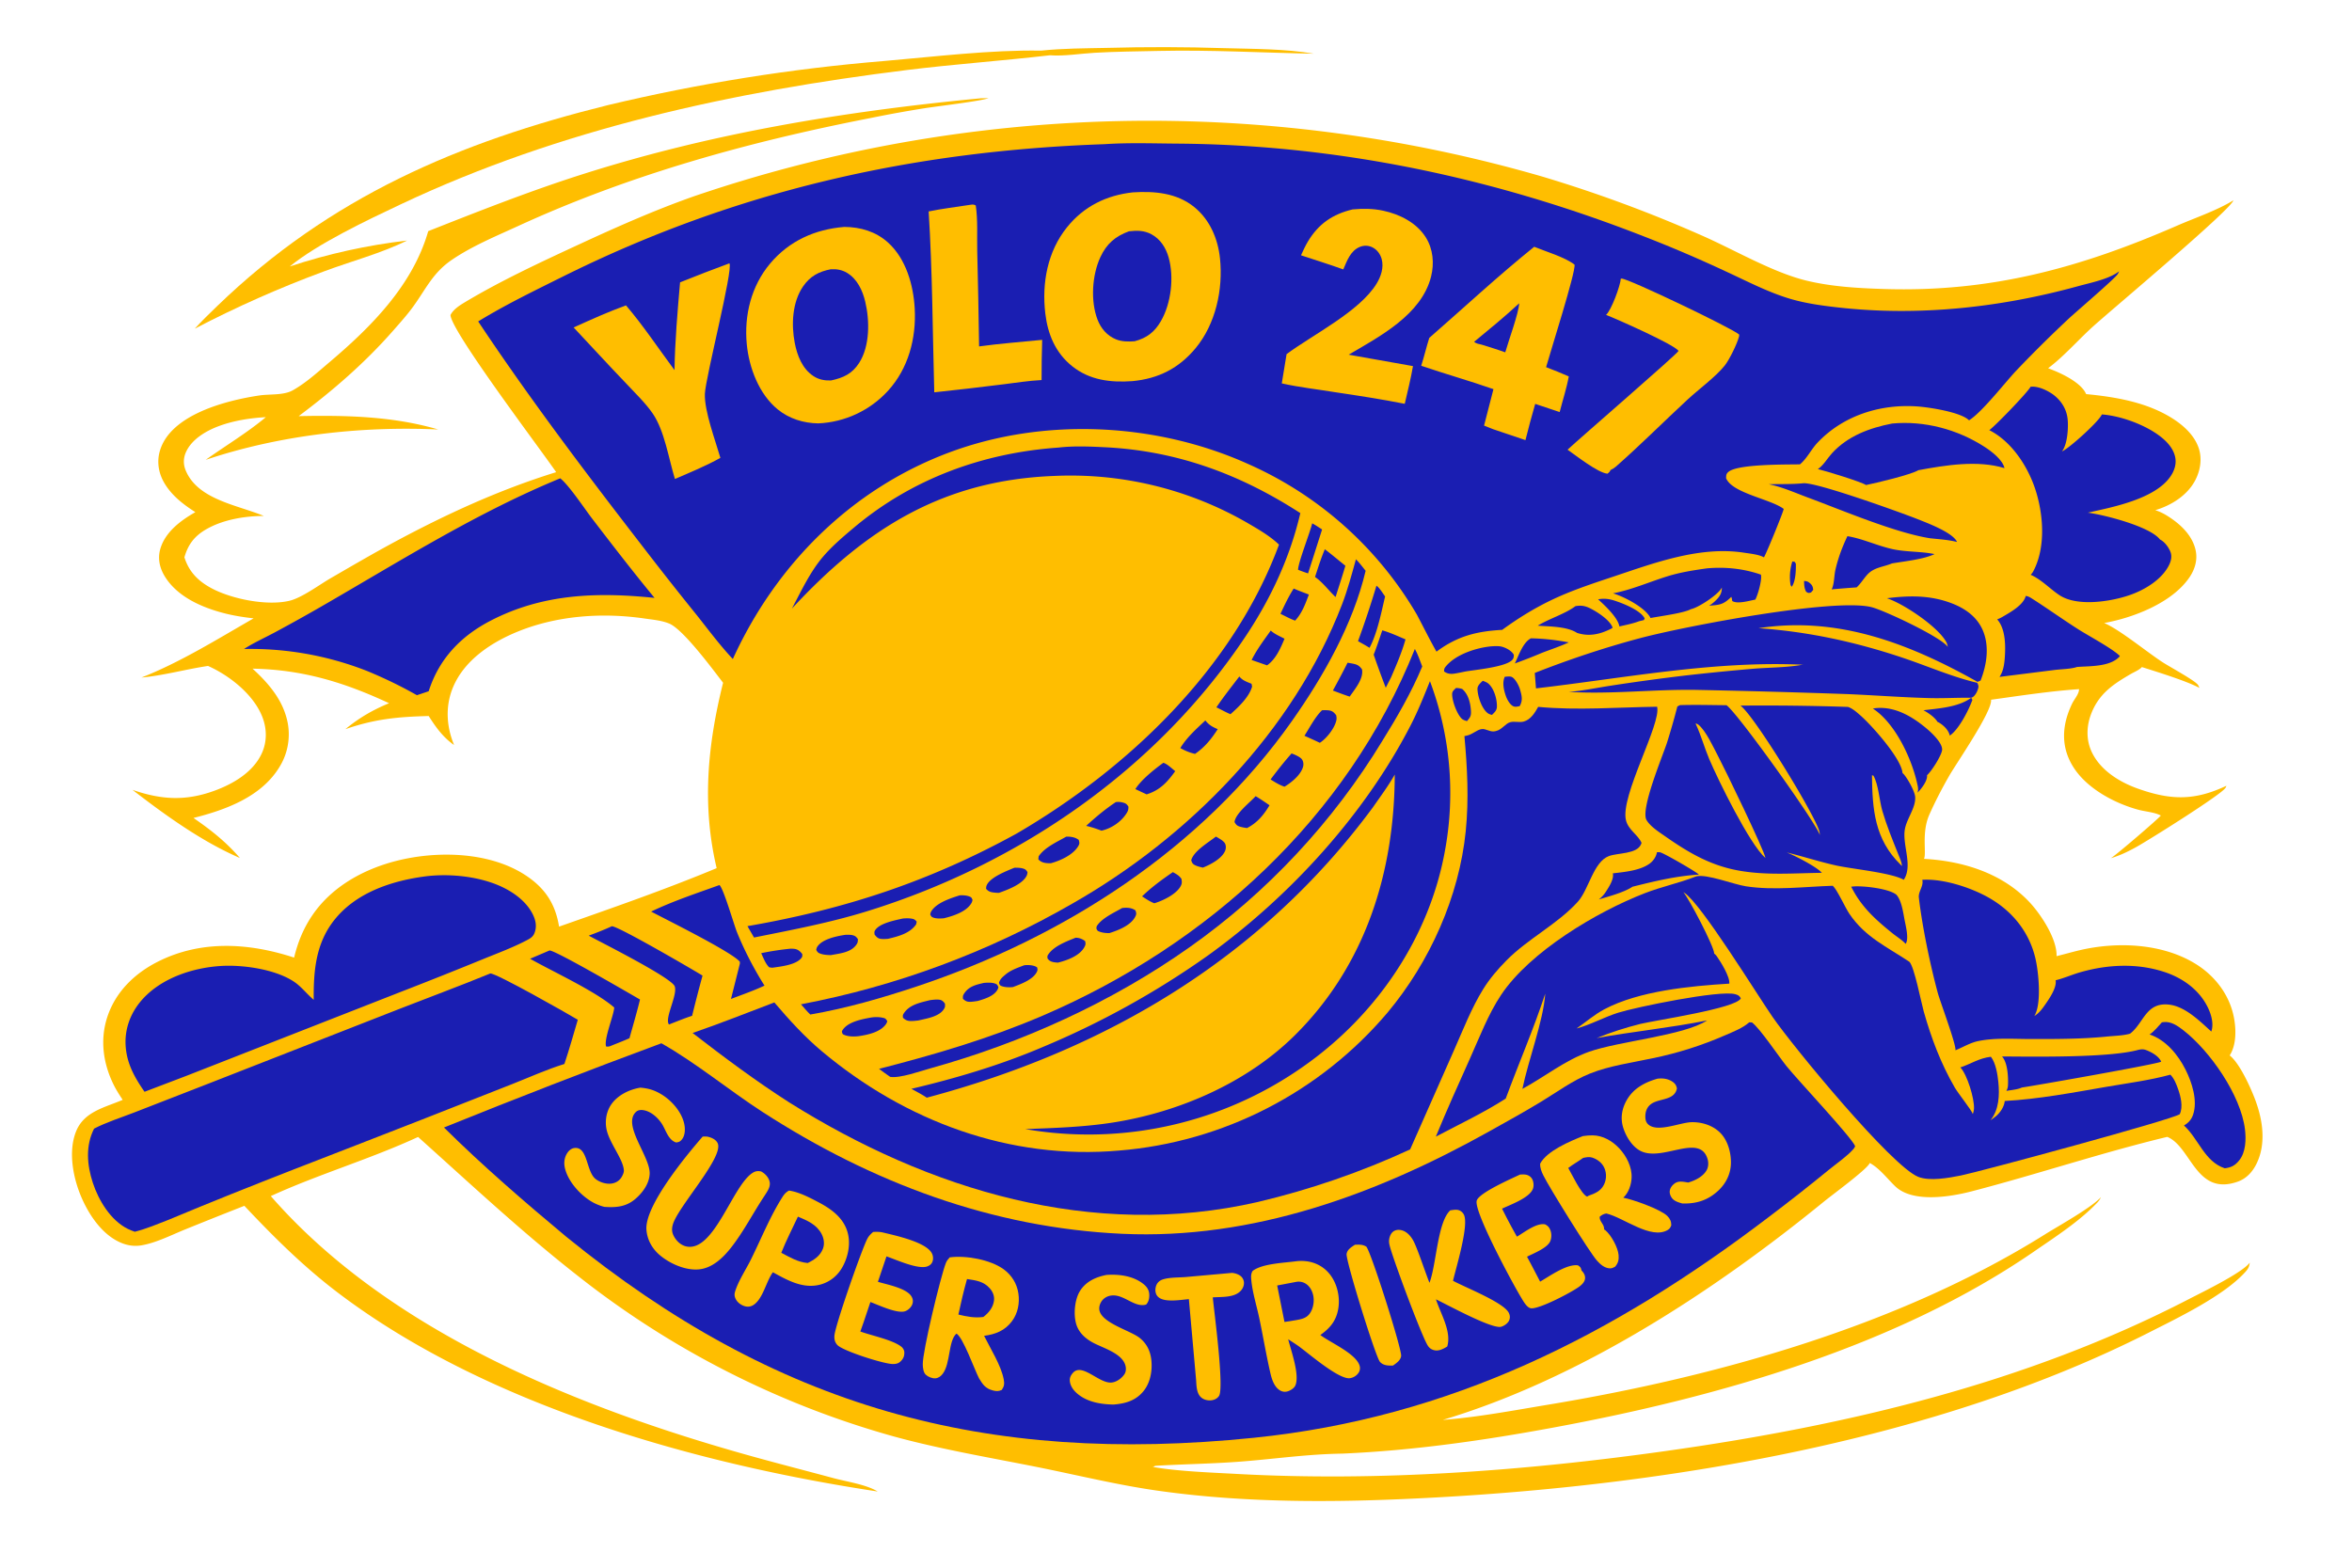
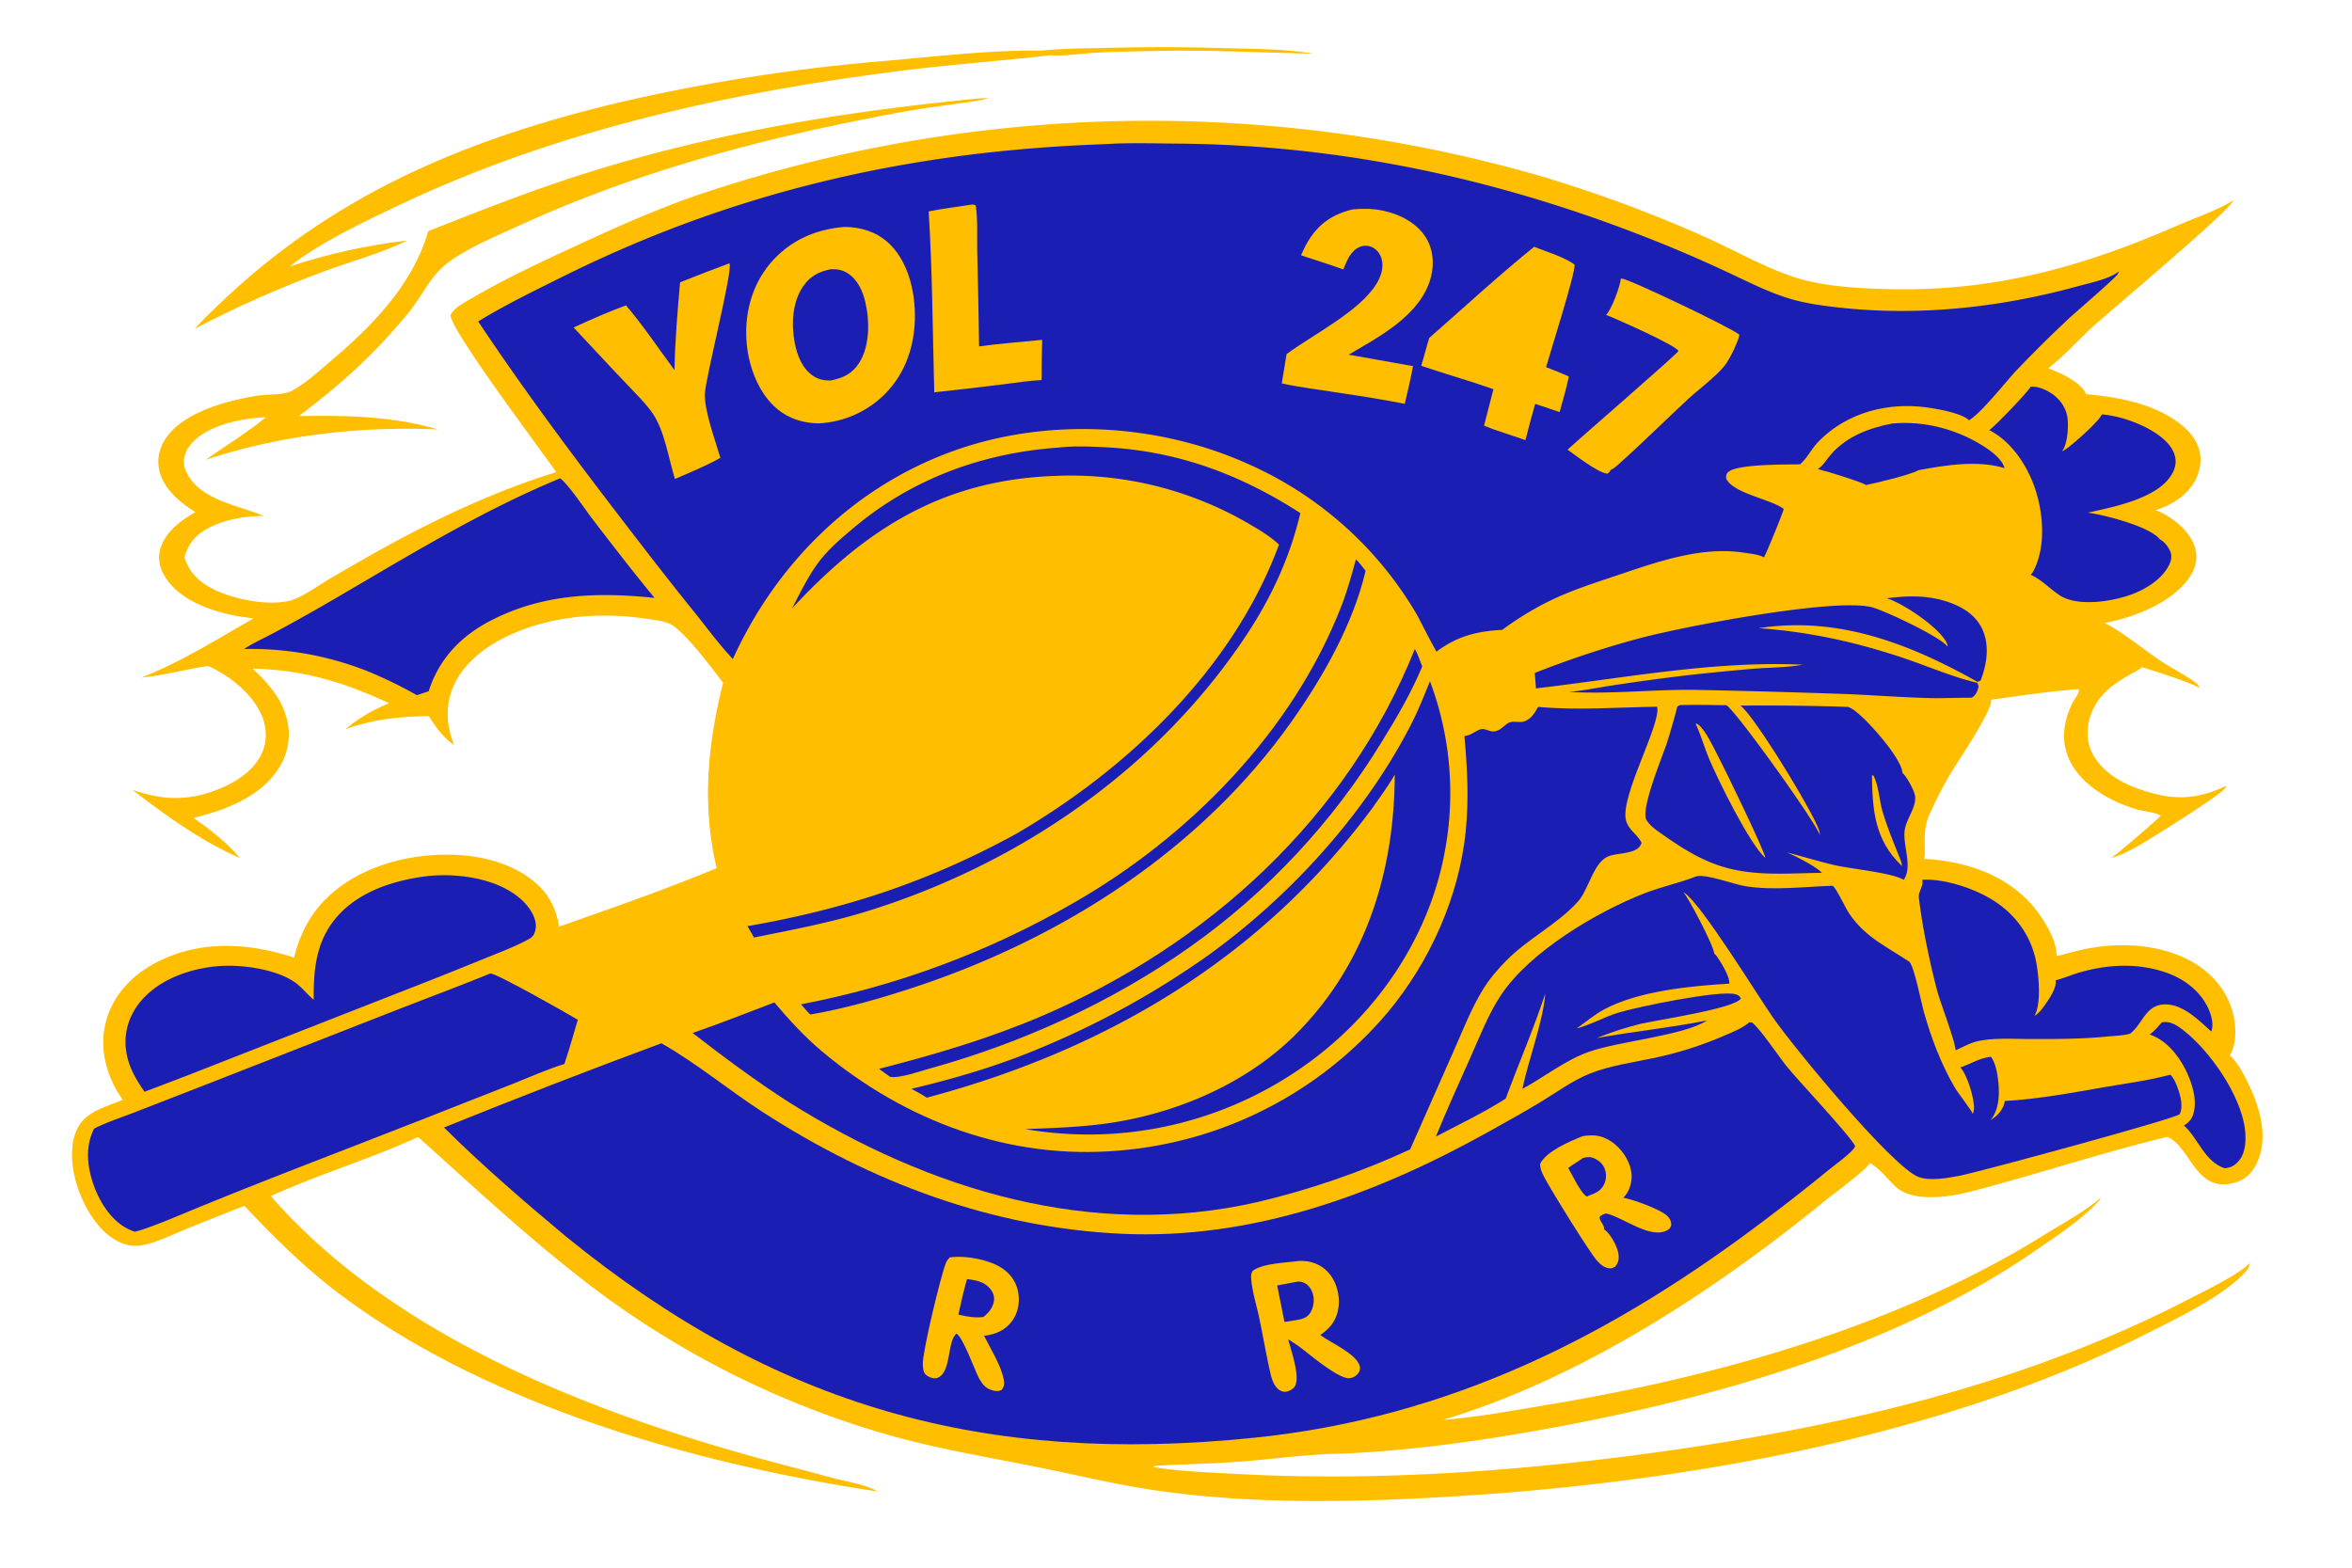
<svg xmlns="http://www.w3.org/2000/svg" width="657" height="438">
  <path fill="#ffbe00" d="M290.783 14.148c6.072-.64 12.285-.641 18.389-.768q16.43-.458 32.857.074c8.169.232 16.946.165 25.006 1.553-14.48-.27-28.792-1.104-43.3-.783-5.989.132-11.983.18-17.964.522-3.97.227-8.568 1.003-12.487.696-13.313 1.548-26.689 2.48-40.002 4.13-48.617 6.02-96.709 16.454-141.232 37.462-9.413 4.44-23.197 10.973-31.11 17.41q3.99-1.318 8.04-2.432 4.052-1.113 8.154-2.02t8.246-1.603q4.143-.698 8.316-1.184c-6.915 3.48-15.976 5.903-23.339 8.67q-9.23 3.416-18.226 7.408-8.995 3.992-17.723 8.542c2.013-2.213 4.182-4.307 6.334-6.384 31.46-30.355 67.234-45.698 109.079-56.074q9.526-2.276 19.133-4.187 9.606-1.911 19.278-3.455 9.673-1.544 19.397-2.718 9.724-1.173 19.485-1.976c14.035-1.203 29.679-3.13 43.669-2.883z" />
  <path fill="#ffbe00" d="M274.008 27.456l2.1-.035c-1.81.79-14.433 2.28-17.678 2.796q-7.694 1.21-15.323 2.775c-33.84 6.598-67.002 15.75-98.403 30.17-6.225 2.858-12.88 5.601-18.545 9.478-5.189 3.55-7.123 7.972-10.628 12.862-1.71 2.386-3.73 4.622-5.664 6.828-7.932 9.049-16.83 16.745-26.434 23.934 13.053-.276 26.35.014 38.976 3.732-21.638-.992-44.364 1.585-64.952 8.485 5.562-3.96 11.573-7.561 16.804-11.926-4.445.237-9.094.975-13.27 2.548-3.516 1.325-7.525 3.691-9.081 7.302-.711 1.648-.727 3.351-.043 5.012 3.383 8.214 14.537 9.684 21.81 12.73-5.33.032-11.261 1.007-15.93 3.65-3.344 1.892-5.188 4.25-6.233 7.913 1.31 4.143 3.92 6.72 7.745 8.732 5.561 2.925 15.28 4.896 21.564 3.416 3.504-.825 8.346-4.462 11.543-6.313 5.927-3.432 11.869-6.906 17.9-10.151 14.473-7.788 29.372-14.61 45.092-19.475-4.075-6.01-29.382-39.402-29.518-43.903.765-1.529 2.433-2.62 3.863-3.48 9.984-6.002 21.026-11.147 31.59-16.041 10.713-4.963 21.504-9.77 32.65-13.688q3.56-1.213 7.141-2.358 3.582-1.145 7.185-2.221 3.603-1.077 7.226-2.084 3.623-1.007 7.264-1.946 3.641-.937 7.3-1.806 3.658-.869 7.333-1.667 3.674-.799 7.363-1.527 3.69-.728 7.392-1.386 3.702-.657 7.416-1.244 3.714-.587 7.439-1.103t7.459-.96q3.733-.445 7.475-.819 3.741-.373 7.49-.675 3.748-.302 7.5-.532 3.754-.23 7.51-.39 3.758-.158 7.517-.245 3.759-.087 7.519-.102 3.76-.015 7.52.041 3.76.057 7.518.185t7.513.328q3.754.2 7.505.472 3.75.272 7.495.615 3.744.343 7.482.758 3.737.414 7.465.9 3.73.486 7.448 1.043 3.719.557 7.426 1.184 3.708.628 7.402 1.326 3.695.699 7.376 1.468 3.68.768 7.346 1.607t7.314 1.748q3.65.908 7.28 1.887 3.63.978 7.242 2.025 11.485 3.44 22.73 7.601 11.245 4.16 22.203 9.024c8.968 3.96 19.639 10.25 29.065 12.492 7.033 1.673 14.344 2.075 21.548 2.3 29.844.934 54.76-5.914 81.865-17.728 5.05-2.201 10.996-4.184 15.662-7.047-.736 2.666-33.26 29.914-38.995 35.05-4.234 3.787-8.262 8.484-12.76 11.856q.843.326 1.677.669c2.843 1.167 7.693 3.589 8.938 6.564 7.213.687 14.772 1.914 21.304 5.205 4.165 2.098 8.763 5.432 10.21 10.097.92 2.972.329 6.267-1.14 8.96-2.25 4.131-6.655 6.859-11.06 8.166 1.275.401 2.423.987 3.548 1.703 3.502 2.226 6.858 5.352 7.74 9.578.552 2.646-.236 5.263-1.725 7.462-4.842 7.136-15.607 11.292-23.839 12.786 4.49 1.912 11.964 8.155 16.455 11.04 1.969 1.265 8.514 4.812 9.67 6.145.192.223.355.675.496.947-3.621-1.947-11.904-4.49-16.09-5.826-.673.785-2.06 1.342-2.988 1.877-5.051 2.918-9.07 5.597-11.224 11.32-1.28 3.395-1.361 7.164.188 10.486 2.398 5.15 7.77 8.459 12.945 10.294 9.181 3.255 15.8 3.387 24.698-.812-.072.173-.17.45-.282.616-1.379 2.012-21.488 14.62-24.986 16.548-2.285 1.259-4.516 2.337-7.032 3.074 1.284-.69 13.44-11.139 13.975-11.915-1.682-.928-4.327-1.1-6.215-1.608-6.528-1.752-13.942-5.7-17.807-11.311-4.04-5.866-3.732-12.224-.736-18.39.54-1.105 1.704-2.433 1.879-3.614.017-.131.03-.264.043-.396-8.219.557-16.437 1.839-24.592 2.961.475 3.087-9.742 17.862-11.638 21.174-2.004 3.498-3.943 7.216-5.582 10.9-2.26 5.075-.737 10.734-1.507 12.38 10.907.6 21.946 4.007 29.574 12.214 3.133 3.374 7.624 10.197 7.457 14.973 2.153-.528 4.28-1.148 6.438-1.655 10.517-2.47 23.269-1.947 32.604 3.938 5.176 3.262 9.075 8.307 10.393 14.332.75 3.417.9 8.075-1.074 11.12 2.804 2.184 5.916 9.105 7.191 12.552 2.046 5.54 3.005 11.993.394 17.52-1.126 2.38-2.85 4.325-5.38 5.21-11.51 4.03-12.88-9.366-19.344-12.397l-.291-.132c-18.372 4.417-36.389 10.481-54.68 15.227-5.984 1.552-16.441 3.259-21.304-1.399-2.17-2.077-4.306-4.937-6.93-6.42-.068-.04-.137-.075-.205-.112-.026.06-.047.121-.077.177-1.088 1.908-10.282 8.631-12.61 10.53-30.86 25.167-68.18 49.567-106.565 61.077 9.806-.76 19.656-2.636 29.356-4.242 47.146-7.81 98.089-22.068 138.822-47.574 3.805-2.383 13.038-7.5 15.667-10.424a5.647 5.647 0 01-1.002 1.495c-4.982 5.244-11.626 9.516-17.563 13.609-38.657 26.652-88.461 40.768-134.173 49.235-19.58 3.627-39.316 6.456-59.224 7.32-9.686.15-18.233 1.416-27.752 2.178-8.032.643-16.044.74-24.078 1.201-.297.018-.482.032-.724.212-.077.057-.148.12-.222.181l.106-.29-.187.238c6.804 1.224 16.453 1.572 23.504 1.956 39.797 2.17 80.482-.878 119.915-6.43 50.403-7.098 100.545-18.905 146.017-42.45 3.728-1.93 14.772-7.266 16.942-10.148a3.157 3.157 0 00-.03.2c-.141 1.048-.518 1.64-1.215 2.41-6.053 6.675-18.604 12.691-26.83 16.865-59.187 30.043-133.21 42.486-198.974 46.107-26.051 1.435-52.642 1.787-78.522-1.953-11.193-1.617-22.171-4.337-33.254-6.552-13.304-2.658-26.774-4.92-39.863-8.503q-3.006-.838-5.99-1.75-2.985-.912-5.945-1.897-2.961-.986-5.896-2.044-2.936-1.06-5.844-2.19-2.908-1.132-5.787-2.335-2.88-1.203-5.728-2.478-2.848-1.274-5.664-2.619-2.816-1.345-5.598-2.759-2.781-1.414-5.527-2.897-2.746-1.483-5.454-3.033-2.708-1.55-5.376-3.168-2.67-1.617-5.297-3.3-2.628-1.683-5.213-3.432-2.585-1.747-5.126-3.559-2.541-1.811-5.037-3.685-2.495-1.874-4.943-3.81c-15.482-12.118-29.907-25.622-44.54-38.737-13.394 6.185-27.723 10.384-41.142 16.515 32.828 37.654 85.357 58.89 132.45 72.156 8.239 2.321 16.543 4.443 24.81 6.668 3.608.971 9.076 1.76 12.255 3.713-50.664-7.674-108.852-23.961-150.312-55.193-9.796-7.378-18.21-15.718-26.585-24.622q-8.28 3.248-16.523 6.589c-3.819 1.548-8.103 3.744-12.17 4.444-1.79.308-3.523.127-5.226-.5-5.345-1.971-9.148-7.435-11.386-12.428-2.46-5.487-4.026-13.074-1.719-18.866 2.23-5.598 8.015-6.69 13.032-8.85-.844-1.281-1.691-2.571-2.385-3.942-3.067-6.054-4.045-12.806-1.87-19.326 2.33-6.98 7.629-12.083 14.095-15.342 12.116-6.108 25.49-5.245 38.043-1.132 1.065-4.388 2.669-8.328 5.258-12.063 6.242-9.005 16.846-13.984 27.38-15.832 10.731-1.882 23.812-.981 32.92 5.51 4.928 3.513 7.495 7.8 8.457 13.729 14.716-5.161 29.624-10.34 44.019-16.336-4.167-17.589-2.525-34.468 1.796-51.793-2.832-3.681-11.113-14.898-15.022-16.53-2.132-.89-4.624-1.09-6.899-1.422-11.64-1.699-24.169-.87-35.157 3.54-7.473 2.999-15.157 7.98-18.364 15.678-2.191 5.258-1.853 10.933.3 16.124-3.09-2.143-5.109-4.989-7.098-8.102-8.68.23-14.979.817-23.256 3.672 3.833-3.162 7.615-5.36 12.194-7.247-12.59-5.87-24.163-9.383-38.137-9.657 4.172 3.805 8.005 8.18 9.497 13.762q.116.422.21.85.096.427.169.859.072.431.123.866.051.435.08.872.03.437.036.875.007.438-.009.875-.015.437-.052.874-.038.436-.097.87-.06.434-.14.864-.082.43-.185.855-.103.426-.228.846-.124.42-.27.832-.145.413-.311.818-.166.405-.353.802-.186.396-.392.782-.206.386-.432.761c-5.029 8.509-15.094 12.173-24.146 14.457 4.855 3.335 9.113 6.698 12.962 11.174-10.606-4.565-20.87-11.972-29.999-19.028 8.038 2.773 14.758 3.188 22.807.273 5.278-1.912 10.912-5.198 13.329-10.519 1.456-3.206 1.42-6.76.174-10.03-2.401-6.297-9.174-11.673-15.216-14.344-6.216.918-12.333 2.657-18.599 3.24 10.911-4.279 21.182-10.722 31.34-16.536-2.54-.292-5.033-.66-7.52-1.261-6.498-1.572-13.806-4.622-17.38-10.611-1.35-2.262-1.905-4.818-1.204-7.393 1.302-4.783 5.73-8.092 9.832-10.41-3.471-2.213-6.827-4.804-8.857-8.474-1.468-2.65-1.912-5.694-1.065-8.622 2.947-10.185 18.62-14.137 27.815-15.507 2.854-.425 6.727.002 9.279-1.418 3.703-2.062 7.059-5.144 10.285-7.875 11.68-9.886 23.267-21.52 27.592-36.615 14.013-5.535 28.056-11.077 42.412-15.676 36.568-11.715 73.82-17.806 111.976-21.447z" />
-   <path fill="#1a1eb2" d="M503.933 162.318c.847.06 1.156.165 1.793.748.561.517.702 1.02.77 1.754l-.62.72c-.745.179-.693.188-1.353-.203-.547-.998-.547-1.915-.59-3.019zm-3.262-5.456l.68.123.3.53c.047 1.835-.068 4.916-1.147 6.425l-.334-.463q-.132-.827-.171-1.664-.034-.837.03-1.673.064-.835.223-1.658.162-.822.419-1.62zm-80.335 32.228c.548-.042 1.44-.186 1.947.045.972.441 2.001 2.43 2.296 3.453.503 1.75.866 3.057-.079 4.704-.63.101-1.19.306-1.8.02-.947-.445-1.734-1.911-2.07-2.887-.564-1.634-1.048-3.718-.294-5.336zm-13.62 3.13a5.926 5.926 0 011.733.274c1.716 1.474 2.291 3.886 2.435 6.048.096 1.455-.158 1.845-1.1 2.923-.511-.134-1.107-.316-1.494-.7-1.358-1.348-2.693-5.013-2.652-6.881.018-.809.553-1.121 1.078-1.665zm7.468-2.012c.542.205 1.166.422 1.604.811 1.595 1.418 2.42 4.397 2.351 6.46-.035 1.032-.688 1.582-1.382 2.262-.47-.128-.91-.256-1.291-.574-1.606-1.335-2.682-4.583-2.752-6.635-.034-.99.824-1.678 1.47-2.324zM274.86 274.611c.888-.075 2.138-.127 2.984.156.702.236.732.375 1.046 1.031-.06.234-.08.376-.184.584-.978 1.943-3.691 2.72-5.591 3.284-.624.09-1.255.188-1.884.23-1.045.07-1.515-.174-2.242-.822-.035-.768-.044-.923.381-1.558 1.31-1.96 3.338-2.411 5.49-2.905zm86.52-110.181c1.377.62 2.83 1.13 4.236 1.686-.984 2.629-1.902 5.181-3.838 7.283-1.392-.493-2.763-1.263-4.098-1.903 1.141-2.419 2.25-4.81 3.7-7.065zm5.172-18.211c.953.507 1.85 1.125 2.757 1.709l-3.914 12.273a41.363 41.363 0 01-2.805-1.019c.136-2.285 3.191-9.943 3.962-12.963zm-80.55 123.501c.14-.025.307-.06.452-.07.998-.067 2.483.028 3.273.662.074.501.168.635-.05 1.121-1.021 2.274-4.586 3.53-6.717 4.343-.956.115-2.296.08-3.203-.286-.516-.208-.479-.358-.7-.87.273-1.076.98-1.623 1.78-2.308 1.495-1.277 3.356-1.885 5.165-2.592zm-65.148-4.669c.354.008.712.016 1.064.061.99.128 1.61.689 2.187 1.452-.006.437.077.65-.191 1.017-1.46 2.004-5.786 2.456-8.102 2.786-.302.015-.655-.069-.955-.11-1.04-1.03-1.613-2.632-2.226-3.945q4.078-.848 8.223-1.26zm79.598-3.057c.992-.004 1.883.349 2.66.94.2.778.142 1.088-.272 1.804-1.364 2.362-4.843 3.605-7.322 4.214-.914-.063-1.996-.13-2.65-.85-.392-.43-.272-.518-.268-1.064 1.4-2.568 5.251-3.988 7.852-5.044zm127.199-83.652c3.624.07 7.014.467 10.567 1.137-2.414 1.112-5.025 1.969-7.508 2.926q-3.74 1.584-7.56 2.96c1.074-2.173 2.252-5.893 4.501-7.023zm-175.465 78.287c.651-.057 1.443-.097 2.093-.016.912.114 1.21.19 1.79.886l-.154.756c-1.727 2.542-5.068 3.38-7.864 4.046-.622.047-1.354.094-1.973.018-.858-.105-1.277-.559-1.777-1.219-.03-.501-.138-.721.137-1.166 1.24-2.006 5.549-2.798 7.748-3.305zm-8.805 27.65c.96-.148 2.112-.154 3.066.046.882.185.905.217 1.408.976-.094.29-.176.55-.35.803-1.562 2.283-5.114 3.014-7.634 3.39-1.36.161-3.058.157-4.306-.474-.296-.15-.3-.497-.398-.8.11-.284.096-.287.304-.58 1.563-2.212 5.464-2.922 7.91-3.361zm111.586-108.103c1.04.972 2.586 1.613 3.847 2.278-1.13 2.714-2.414 5.691-4.871 7.44l-4.317-1.498c1.434-2.907 3.468-5.589 5.34-8.22zm21.456 8.983q.374.06.747.127c1.562.278 2.357.398 3.289 1.738.485 2.64-2.02 5.534-3.435 7.599-1.583-.493-3.141-1.12-4.7-1.687q2.123-3.85 4.099-7.777zm-39.724 16.121c.998 1.283 1.998 1.817 3.455 2.44-1.774 2.753-3.623 5.054-6.339 6.911-1.534-.36-2.733-.866-4.11-1.628 1.828-3.014 4.46-5.317 6.994-7.723zm14.049 21.162c1.333.788 2.602 1.671 3.88 2.545-1.653 2.736-3.404 4.875-6.275 6.362a13.448 13.448 0 01-1.9-.36c-.868-.237-1.175-.564-1.607-1.311.283-2.404 4.215-5.382 5.902-7.236zm10.036-11.936c.825.296 2.439.966 2.925 1.692.396.593.47 1.385.276 2.068-.64 2.256-3.237 4.372-5.178 5.531-1.42-.467-2.624-1.244-3.89-2.021 1.883-2.5 3.784-4.932 5.867-7.27zm-124.57 50.671c.57.005 1.253-.038 1.809.083.866.189 1.11.426 1.626 1.117-.027.733-.025.98-.445 1.58-1.524 2.185-4.666 2.428-7.07 2.89-.866.001-1.99-.076-2.815-.349-.76-.25-.964-.433-1.317-1.124.069-.305.125-.587.296-.855 1.397-2.189 5.565-3.005 7.916-3.342zm88.743-48.054c1.042.252 2.46 1.659 3.325 2.337-2.257 3.117-4.254 5.304-7.988 6.482l-3.146-1.472c1.6-2.592 5.337-5.546 7.809-7.347zm121.454-45.673c1.61-.315 3.056-.14 4.606.366 2.401.784 7.2 2.66 8.394 4.946l-.21.485-1.318.314c-1.785.672-3.673 1.038-5.526 1.46-.411-2.48-4.105-5.907-5.946-7.57zm-178.344 82.71c.798-.071 1.885-.002 2.645.284.667.251.67.337.95.991-.066.298-.124.55-.272.82-1.367 2.49-5.191 3.681-7.742 4.304-.85.074-2.046.125-2.862-.16-.61-.215-.66-.36-.939-.899.057-.298.104-.55.258-.817 1.407-2.44 5.464-3.735 7.962-4.524zm45.387 3.535c1.32-.153 2.594-.122 3.716.656.266.762.329 1.027-.053 1.77-1.267 2.462-4.785 3.805-7.239 4.584-1.134-.006-2.196-.113-3.225-.618-.425-.595-.42-.548-.318-1.27 1.37-2.277 4.885-3.822 7.12-5.122zm55.83-55.254a12.294 12.294 0 011.759.014c1.104.105 1.55.55 2.193 1.353.099.48.164.864.072 1.352-.423 2.234-2.748 5.17-4.629 6.378q-2.133-1.02-4.303-1.961c1.472-2.314 2.96-5.229 4.908-7.136zm-29.623 35.286c.776.486 2.167 1.165 2.56 1.998.302.642.244 1.447-.044 2.089-.957 2.13-4.08 3.766-6.163 4.591-.683-.145-1.518-.352-2.151-.657-.735-.353-.877-.67-1.108-1.41.689-2.558 4.8-4.964 6.906-6.61zm-56.307 8.711c.674-.02 1.603.001 2.261.176.772.205.998.391 1.404 1.051-.037.326-.064.626-.201.93-1.106 2.455-5.463 4.039-7.77 4.86a8.512 8.512 0 01-.957-.04c-1.131-.101-1.91-.212-2.64-1.092.013-.301.019-.576.124-.862.853-2.319 5.63-4.113 7.779-5.023zm-23.601 36.999c.779-.098 1.777-.238 2.564-.14.8.098 1.182.475 1.638 1.098.05.725.088.941-.304 1.556-1.35 2.118-4.793 2.596-7.065 3.146-.665.087-1.354.16-2.026.168-1.041.011-1.614-.242-2.34-.93-.001-.335-.078-.665.093-.961 1.549-2.682 4.693-3.234 7.44-3.937zm67.872-35.774c.964.54 1.767.952 2.402 1.899.126.895.192 1.303-.287 2.13-1.28 2.215-4.961 3.979-7.306 4.675-1.232-.487-2.304-1.216-3.412-1.932 2.648-2.566 5.57-4.69 8.603-6.772zm-15.942-19.562a4.826 4.826 0 011.868.095c.9.23 1.148.4 1.654 1.162.038.777-.11 1.234-.533 1.895-1.539 2.405-4.225 4.204-6.977 4.829-1.424-.528-2.802-1.019-4.29-1.333 2.605-2.411 5.325-4.677 8.278-6.648zm-13.853 9.659c1.202-.062 2.541.144 3.5.902.24.83.27 1.103-.209 1.862-1.515 2.403-4.957 3.939-7.58 4.657q-.324.004-.648-.007c-1.132-.035-2.065-.24-2.847-1.08l.088-.839c1.655-2.505 5.159-4.04 7.696-5.496zM346.193 189c.86 1.12 2.152 1.522 3.414 2.046l.147.803c-.88 2.975-3.79 5.687-6.028 7.69-1.338-.534-2.622-1.308-3.943-1.908 1.999-2.967 4.243-5.784 6.41-8.63zm38.299-25.358c.861.563 1.776 2.139 2.417 2.995-1.055 4.474-2.19 10.33-4.35 14.359-1.04-.663-2.141-1.251-3.213-1.863a270.32 270.32 0 005.146-15.491zm166.15 31.306l.317.605c-1.01 2.817-3.81 8.315-6.314 9.962-.33-1.505-1.623-2.76-2.907-3.56-.235-.147-.282-.158-.505-.247-.809-1.337-2.564-2.524-3.934-3.265 4.277-.53 9.764-.846 13.343-3.495zm-180.568-41.494c1.948 1.488 3.835 3.072 5.74 4.615-.86 2.926-1.822 5.83-2.737 8.739-1.95-1.838-3.527-4.065-5.739-5.61.853-2.604 1.669-5.22 2.736-7.744zm16.05 22.659c2.223.625 4.36 1.634 6.487 2.525-1.023 3.634-2.538 7.137-4.032 10.595l-1.487 2.913q-1.768-4.59-3.374-9.239c.892-2.227 1.628-4.524 2.406-6.794zm30.424 4.467c.984-.065 2.18-.145 3.134.143 1.164.352 2.608 1.138 3.19 2.232-.038.544 0 .809-.312 1.257-1.474 2.121-10.543 2.927-13.249 3.405-.99.203-1.987.422-2.985.578-1.11.175-2.026.066-2.946-.602-.002-.774.135-.986.65-1.583 2.79-3.23 8.413-5.04 12.518-5.43zm23.532-11.222c1.742-.304 2.851-.053 4.392.752 1.905.99 5.33 3.218 5.993 5.271-.214.156-.253.193-.527.329-3.095 1.547-6.108 2.187-9.417 1.115-2.804-1.827-7.68-1.771-10.975-2.013 3.283-2.022 7.508-3.213 10.534-5.454zm22.764 68.744c.06.001.116.004.171.004.176 0 .505-.018.702.021 1.075.22 10.3 5.563 10.851 6.227-6.382.397-12.375 1.844-18.551 3.392-2.32 1.57-6.704 2.737-9.405 3.547.767-.614 1.362-1.214 1.9-2.048.866-1.342 2.377-3.581 2.013-5.236 3.249-.39 7.512-.745 10.239-2.692 1.04-.743 1.879-1.949 2.08-3.215zm54.268 9.64c.167-.026.339-.048.51-.064 2.73-.255 10.033.564 12.114 2.307 1.404 1.565 1.866 4.787 2.247 6.844.325 1.773 1.327 5.438.334 6.881-.942-1.062-2.577-2.064-3.694-2.968-4.743-3.83-8.75-7.42-11.51-13zm6.053-49.774a8.31 8.31 0 01.81-.124c5.38-.519 10.187 2.346 14.176 5.688 1.413 1.183 4.178 3.783 4.345 5.678.004.083.017.168.013.252-.107 1.554-2.984 6.056-4.23 7.132.01.056.026.112.026.169.039 1.51-1.643 3.704-2.68 4.702.215-.654.206-1.165.07-1.835-1.448-7.212-6.118-17.47-12.53-21.662zm-7.115-48.167c4.23.686 8.357 2.684 12.581 3.613 3.742.824 7.667.613 11.434 1.329l.316.063c-2.957 1.469-8.526 2.026-11.887 2.61-2.418 1.02-4.986 1.05-6.883 3.13-1.001 1.099-1.759 2.375-2.83 3.42-.05.049-.102.095-.149.143q-3.493.24-6.981.56c.761-1.515.659-3.83 1.061-5.537.775-3.314 1.884-6.266 3.339-9.33zm-12.438-14.771c3.433-.496 27.767 8.316 31.885 9.954 2.744 1.09 10.025 3.787 11.172 6.439-2.43-.63-5.076-.759-7.572-1.042-9.785-1.552-24.454-7.804-34.026-11.351-3.552-1.316-7.276-2.994-10.988-3.733 3.172-.091 6.365.035 9.529-.267zM153.505 265.554c1.62-.059 22.226 11.943 25.27 13.708-.874 3.623-1.947 7.214-2.941 10.807-1.726.778-3.518 1.45-5.271 2.17-.46.2-.762.184-1.258.151-.633-1.974 1.891-8.055 2.232-10.54l.046-.356c-5.4-4.654-16.883-9.888-23.516-13.622l5.438-2.318zm17.399-6.767c1.72-.069 22.467 12.028 25.34 13.788q-1.533 5.595-2.91 11.232c-1.954.627-3.861 1.415-5.774 2.155l-.68.279c-1.359-1.672 2.456-8.196 1.598-10.66-.835-2.398-20.618-12.307-24.023-14.169 2.187-.81 4.331-1.642 6.45-2.625zm426.331 34.553c.882-.204 1.477-.264 2.333.072 1.498.586 3.476 1.674 4.13 3.213-1.228.708-35.28 6.697-38.922 7.221-1.19.575-3 .696-4.323.94.248-.458.406-.915.436-1.44.133-2.282-.055-6.417-1.64-8.18 9.037.059 29.883.393 37.986-1.825zm-396.274-46.061c1.114.843 4.055 11.048 4.864 13.066 2.022 5.044 4.82 10.427 7.727 15.027-3.024 1.428-6.24 2.53-9.362 3.726l2.493-9.895-.026-.519c-2.351-2.748-20.294-11.635-24.77-13.994 6.05-2.912 12.747-5.128 19.074-7.411zm275.868-88.488c5.14-.447 10.14.064 15.033 1.742.021.062.047.123.055.187.253 1.43-.869 5.49-1.596 6.802-1.657.306-5.013 1.333-6.451.385-.051-.413-.09-.768-.257-1.151-2.191 2.161-3.189 2.251-6.207 2.465.835-.481 1.537-1.098 2.196-1.798.912-.969 1.404-1.914 1.366-3.278-.094.18-.094.193-.219.387-1.168 1.81-6.365 5.259-8.436 5.667-1.922 1.103-8.698 1.967-11.284 2.476-.026-.071-.038-.148-.077-.213-1.64-2.858-7.341-5.775-10.384-6.689 5.175-.972 10.281-3.244 15.324-4.797 3.565-1.1 7.251-1.668 10.937-2.185zm89.039 7.708c.633.078 1.117.34 1.652.68 4.409 2.812 8.668 5.87 13.085 8.683 2.8 1.783 9.456 5.327 11.558 7.423-.086.107-.159.223-.253.318-2.726 2.725-8.175 2.474-11.72 2.74-1.755.595-4.34.602-6.224.836l-15.43 1.942c.05-.077.102-.153.145-.231.072-.125.14-.253.21-.38.924-1.637 1.09-3.958 1.18-5.812.146-3.055-.033-7.25-2.187-9.647a10.007 10.007 0 001.571-.758c2.158-1.27 5.753-3.23 6.413-5.794z" />
  <path fill="#1a1eb2" d="M603.896 285.634l.18-.026c.09-.013.18-.029.27-.04 2.088-.273 3.997 1.07 5.572 2.299 7.457 5.807 16.022 18.127 17.182 27.641.343 2.796.253 6.377-1.596 8.681-1.156 1.443-2.256 2.014-4.062 2.22-5.672-1.901-7.286-8.219-11.378-11.958 1.263-.729 2.102-1.675 2.56-3.053 1.31-3.93-.338-9.003-2.115-12.537-2.089-4.166-5.509-8.327-10.055-9.842 1.259-.795 2.427-2.29 3.442-3.385zm-75.342-167.303c8.977-.84 18.184 1.614 25.743 6.475 1.94 1.247 5.116 3.625 5.63 5.987-7.53-2.305-16.506-.821-24.049.577-2.037 1.246-11.861 3.6-14.626 4.144-1.413-.935-11.33-3.958-13.458-4.456 1.52-.973 2.688-3.04 3.916-4.39 4.43-4.864 10.56-7.123 16.844-8.337zM395.223 181.31c.854 1.511 1.416 3.284 2.059 4.899-2.99 7.168-7.011 14.132-11.105 20.72q-1.29 2.12-2.633 4.208-1.344 2.086-2.74 4.138-1.396 2.052-2.845 4.067-1.448 2.015-2.947 3.993-1.5 1.978-3.049 3.917-1.55 1.939-3.147 3.837-1.599 1.898-3.245 3.756-1.646 1.857-3.34 3.671-1.693 1.814-3.432 3.585-1.739 1.77-3.522 3.496-1.784 1.725-3.61 3.405-1.828 1.68-3.698 3.312-1.869 1.632-3.78 3.215-1.91 1.584-3.86 3.119-1.95 1.534-3.94 3.018-1.988 1.485-4.014 2.918c-21.73 15.38-46.782 26.761-72.394 33.874-2.893.803-8.633 2.867-11.323 2.407-1.06-.702-2.078-1.49-3.106-2.24 15.641-4.013 30.79-8.458 45.662-14.84 46.177-19.815 85.169-55.303 104.009-102.475z" />
  <path fill="#1a1eb2" d="M378.763 156.26c.984.963 1.837 2.146 2.708 3.216-3.535 14.964-11.786 29.477-20.57 41.952-25.217 35.807-63.794 60.53-104.934 74.216-9.665 3.216-19.564 6.067-29.614 7.806-.93-.862-1.761-1.905-2.607-2.853q4.981-.949 9.92-2.105 4.937-1.155 9.823-2.517 4.885-1.36 9.71-2.924 4.824-1.564 9.579-3.327 4.754-1.764 9.432-3.725 4.677-1.96 9.268-4.115 4.591-2.154 9.089-4.498 4.497-2.344 8.893-4.874c32.646-18.576 61.799-48.205 75.41-83.617 1.585-4.125 2.721-8.381 3.893-12.636z" />
  <path fill="#1a1eb2" d="M295.669 125.05c4.21-.5 8.859-.3 13.093-.087 20.085 1.015 37.702 7.554 54.471 18.395-2.87 12.306-8.184 23.74-15.171 34.254-24.779 37.285-63.252 63.767-105.768 76.957-10.378 3.22-21.036 5.228-31.672 7.367l-1.825-3.176c27.332-4.744 50.769-12.462 75.155-25.849 31.314-18.259 60.574-46.23 73.317-80.743-.122-.118-.244-.236-.369-.35-2.54-2.332-5.85-4.2-8.818-5.929q-1.522-.87-3.073-1.685-1.552-.815-3.13-1.575-1.58-.76-3.185-1.462-1.606-.703-3.235-1.35-1.629-.645-3.28-1.233-1.65-.587-3.322-1.116-1.67-.529-3.359-.997-1.688-.47-3.392-.878-1.704-.409-3.422-.757-1.717-.348-3.446-.635-1.729-.288-3.467-.513-1.738-.225-3.482-.39-1.745-.163-3.495-.265-1.749-.101-3.501-.14-1.752-.04-3.504-.018-1.753.023-3.503.107c-31.082 1.227-52.498 14.823-73.079 37.049 2.643-4.969 5.131-10.374 8.83-14.651 2.55-2.949 5.578-5.513 8.555-8.014 16.265-13.66 35.995-20.828 57.077-22.317zm271.543-16.995l.192-.013c2.055-.182 4.88 1.185 6.464 2.466 2.08 1.682 3.424 3.934 3.698 6.609.249 2.396-.055 7.087-1.592 9.008.068-.034.137-.069.205-.101 1.944-.919 10.102-8.22 10.95-10.236 4.756.36 10.41 2.336 14.408 4.825 2.59 1.611 5.466 4.006 6.083 7.167.36 1.835-.201 3.611-1.199 5.14-4.207 6.444-16.137 8.746-23.222 10.315l.176.022c4.593.628 17.216 3.85 19.986 7.475 1.271.591 2.508 2.265 2.97 3.594.411 1.19.112 2.422-.423 3.515-1.995 4.071-6.764 6.937-10.886 8.382-5.329 1.87-14.789 3.365-19.771.043-2.612-1.741-4.902-4.227-7.761-5.56-.081-.04-.171-.076-.257-.114.304-.31.544-.609.745-.994 3.553-6.74 2.834-16.06.488-23.09-2.123-6.36-6.648-13.244-12.79-16.327 1.712-1.218 10.765-10.604 11.536-12.126zm-30.238 137.759c6.001-.38 14.032 2.283 19.143 5.33 6.202 3.698 10.688 9.356 12.4 16.424.93 3.818 1.862 12.895-.257 16.31 1.507-.928 2.432-2.325 3.412-3.756 1.032-1.502 2.894-4.352 2.538-6.239 2.303-.56 4.585-1.582 6.883-2.24 7.633-2.189 15.753-2.587 23.376-.12 5.133 1.66 9.777 4.927 12.213 9.857.988 2.008 1.768 4.63 1.018 6.824-3.27-2.948-7.37-7.089-11.946-7.535-6.301-.616-6.926 5.084-10.582 7.999-.056.045-.116.086-.171.13-1.896.56-4.388.6-6.391.801-7.118.714-14.284.708-21.428.699-4.722-.006-10.08-.4-14.717.6-2.144.46-4.19 1.721-6.232 2.542.214-1.672-4.26-13.527-4.927-15.989-2.132-7.862-4.362-18.608-5.3-26.667-.183-1.567 1.17-3.01 1.024-4.543-.013-.143-.039-.284-.056-.427zm-9.888-78.672c6.241-.775 12.028-.88 18.008 1.38 3.741 1.415 7.072 3.718 8.728 7.478 1.978 4.489 1.16 9.746-.582 14.155l-.847.353c-19.04-10.695-38.945-18.426-61.173-14.996 14.087.975 27.523 3.93 40.883 8.466 6.613 2.246 13.424 5.205 20.212 6.792.433.868.433 1.069.099 2.047-.223.658-.822 1.685-1.447 1.994-.107.052-.214.09-.325.137-3.853-.048-7.697.187-11.553.093-7.658-.189-15.329-.792-22.987-1.115q-21.223-.75-42.458-1.18c-11.819-.17-23.577 1.265-35.426.566 3.9-.301 7.83-1.145 11.699-1.736q10.56-1.628 21.167-2.882 9.49-1.069 19.001-1.882c4.375-.332 8.9-.304 13.223-1.057l.466-.029c-25.015-1.19-49.988 3.74-74.716 6.6l-.338-4.31c9.55-3.763 19.519-7.092 29.445-9.73 12.337-3.282 54.098-11.264 64.594-8.66 3.59.89 19.733 8.5 21.338 11.138-.081-.421-.184-.917-.385-1.301-2.273-4.314-11.943-10.789-16.626-12.32zm-127.647 23.18q.525 1.397 1.003 2.81.478 1.415.909 2.844.43 1.43.812 2.873.381 1.443.714 2.898.333 1.455.617 2.92.284 1.466.518 2.94.234 1.474.42 2.956.184 1.48.318 2.967.135 1.487.22 2.977.084 1.49.118 2.983.035 1.492.018 2.985-.016 1.493-.082 2.984-.066 1.491-.182 2.98-.117 1.487-.283 2.97-.167 1.484-.383 2.961-.216 1.477-.482 2.946c-4.323 24.592-19.277 46.428-39.634 60.657q-1.043.735-2.104 1.444-1.062.71-2.14 1.392-1.078.683-2.173 1.34-1.095.656-2.205 1.286-1.11.629-2.236 1.231-1.126.602-2.266 1.176-1.14.574-2.294 1.12-1.153.546-2.32 1.064-1.167.517-2.346 1.006t-2.37.95q-1.19.459-2.391.89-1.202.43-2.414.83-1.212.401-2.433.773-1.221.37-2.451.712-1.23.341-2.468.652-1.238.31-2.483.59-1.245.281-2.497.53-1.252.25-2.51.47-1.256.219-2.519.407-1.263.188-2.53.345-1.266.157-2.536.283-1.27.126-2.542.221-1.273.095-2.548.159-1.275.063-2.55.096-1.277.032-2.553.033-1.276.001-2.552-.029-1.276-.03-2.551-.091-1.275-.062-2.548-.155-1.273-.092-2.543-.216-1.27-.124-2.538-.28-1.267-.154-2.53-.34-1.262-.186-2.52-.403c8.094-.298 16.3-.564 24.314-1.807 18.547-2.877 37.583-11.103 51.021-24.439 19.704-19.552 27.772-45.493 27.876-72.812-1.81 3.197-4.038 6.185-6.135 9.2-31.14 42.149-74.507 67.758-124.6 81.084-1.351-.924-2.856-1.679-4.286-2.477 12.478-2.954 24.781-6.6 36.593-11.636q6.103-2.546 12.056-5.425 5.953-2.879 11.739-6.082 5.785-3.204 11.385-6.721 5.6-3.518 10.996-7.34c22.825-16.415 43.794-39.326 56.708-64.396 2.052-3.985 3.7-8.132 5.373-12.286zM156.502 133.64c2.5 2.002 6.754 8.445 8.895 11.24 5.726 7.474 11.45 14.902 17.44 22.167-16.024-1.654-31.253-1.185-45.85 6.399-8.297 4.31-14.365 10.654-17.236 19.681l-3.29 1.108c-4.501-2.553-9.026-4.737-13.806-6.72q-2.05-.81-4.139-1.517-2.088-.706-4.209-1.309-2.12-.602-4.269-1.099-2.148-.496-4.318-.886-2.17-.39-4.357-.671-2.186-.281-4.384-.454-2.198-.173-4.402-.237-2.204-.063-4.408-.018c2.731-1.757 5.84-3.156 8.706-4.695q7.303-3.927 14.474-8.089c21.386-12.39 42.233-25.455 65.153-34.9zM119.1 244.812c6.035-.698 12.859-.103 18.591 1.937 4.466 1.589 9.277 4.594 11.31 9.072.737 1.624.966 3.353.226 5.032-.371.843-1.028 1.284-1.807 1.7-4.008 2.139-8.38 3.739-12.583 5.462q-11.48 4.69-23.045 9.17l-59.623 23.358-11.794 4.492c-2.74-3.962-4.908-7.75-5.265-12.667-.35-4.81 1.312-9.305 4.463-12.922 5.32-6.108 14.093-9.036 22.014-9.554 6.231-.406 15.399.9 20.63 4.45 1.912 1.297 3.458 3.307 5.216 4.828l.203.173c-.078-7.868.524-15.514 5.525-22.013 6.128-7.962 16.345-11.296 25.94-12.518zm350.186-47.807c4.32-.127 8.66-.007 12.983.03 3.082 2.12 25.268 33.174 26.09 36.31a10.658 10.658 0 00-.107-.904c-.685-3.815-18.274-32.672-22.092-35.295q15.029-.141 30.054.36c1.314.462 2.384 1.438 3.42 2.337 3.133 2.719 11.531 12.126 11.805 16.137.107.098.257.223.36.338 1.036 1.17 3.24 5.006 3.185 6.552.085 2.937-2.389 5.905-2.894 8.855-.745 4.324 2.307 10.17-.3 14.08-3.514-2.005-14.498-3-19.142-4.052-4.58-1.038-9.028-2.481-13.578-3.593 2.209.844 8.42 4.027 9.841 5.7-7.859.09-15.521.767-23.303-.646-7.89-1.43-13.967-5.016-20.457-9.552-1.7-1.188-4.178-2.75-5.222-4.564-1.738-3.01 4.525-17.905 5.723-21.59q1.584-5.027 2.898-10.13l.736-.373z" />
  <path fill="#ffbe00" d="M522.904 216.59l.424.128c1.438 2.601 1.63 6.936 2.487 9.862 1.19 4.06 2.795 7.974 4.362 11.898.45 1.136 1.014 2.259 1.117 3.485l-.355-.346c-7.299-7.11-7.915-15.46-8.035-25.027zm-49.286-14.452c.287.035.51.097.74.278 2.162 1.698 4.243 6.353 5.535 8.786 1.82 3.418 13.039 26.602 13.257 28.518-4.4-3.805-13.218-21.793-15.692-27.622-1.353-3.194-2.277-6.625-3.737-9.749l-.103-.211z" />
  <path fill="#1a1eb2" d="M136.964 271.98c1.625-.118 21.669 11.257 24.436 12.934-1.216 4.124-2.38 8.274-3.744 12.352-4.904 1.519-9.736 3.706-14.514 5.593l-25.723 10.119c-23.44 9.203-47.093 18.072-70.31 27.815-3.107 1.212-6.215 2.523-9.451 3.35-.666-.235-1.327-.484-1.96-.799-4.8-2.383-8.17-7.979-9.779-12.908-1.631-5-2.06-10.322.363-15.104 3.484-1.81 7.474-3.056 11.151-4.487l21.279-8.278 52.68-20.615c8.516-3.334 17.114-6.495 25.572-9.972zm336.846-27.13c2.907-.733 10.445 2.243 13.895 2.777 7.812 1.21 16.365.105 24.262-.149 1.242 1.125 3.416 6.031 4.653 7.861 4.435 6.547 10.47 9.175 16.746 13.383 1.365 1.364 3.283 11.323 4.01 13.895 2.106 7.452 4.773 14.523 8.664 21.237 1.01 1.742 4.692 6.29 5.047 7.402.15-.5.304-1.024.325-1.548.112-2.807-1.887-9.441-3.81-11.475 3.057-1.025 5.154-2.572 8.527-2.982 1.353 1.716 1.867 4.919 2.076 7.04.369 3.644.215 7.772-2.195 10.701.5-.349 1.006-.702 1.48-1.09 1.23-1.01 2.368-2.689 2.509-4.29 9.511-.526 19.07-2.354 28.444-3.969 5.877-1.012 12.067-1.812 17.824-3.384 1.066 1.075 1.661 2.632 2.158 4.036.723 2.056 1.442 4.94.458 7.005-2.196 1.555-56.097 16.12-61.105 17.117-3.403.677-8.72 1.675-11.947.384-7.465-2.987-34.818-36.2-40.656-44.627-4.323-6.235-20.037-31.8-24.694-34.75-.086-.054-.176-.106-.262-.159 1.481 1.609 8.626 15.206 8.621 17.158.249.21.463.387.655.655 1.143 1.594 3.789 5.854 3.562 7.74-10.894.67-25.204 2.025-34.874 7.152-2.876 1.525-5.145 3.556-7.795 5.377 3.883-1.016 7.701-3.17 11.596-4.396 5.004-1.576 28.474-6.413 32.746-5.176.822.238 1.152.416 1.55 1.148-1.229 2.815-23.971 6.145-28.063 7.15q-6.245 1.557-12.221 3.956c10.252-1.853 20.675-2.876 30.871-4.935-6.49 4.266-24.681 5.795-33.041 8.776-6.704 2.391-12.345 6.992-18.56 10.356 1.644-8.05 5.842-18.94 6.382-26.624-3.236 9.886-7.444 19.568-11.046 29.337-6.16 3.951-13.036 7.212-19.518 10.626 3.004-7.33 6.308-14.634 9.55-21.867 2.636-5.88 5.082-12.332 8.664-17.71 8.082-12.136 26.775-23.252 40.164-28.441 4.632-1.796 9.533-2.824 14.122-4.607l.227-.09z" />
  <path fill="#1a1eb2" d="M429.666 197.494c11.06 1.04 22.143.111 33.22-.04 1.264 4.7-10.37 24.987-8.693 31.724.685 2.741 3.279 3.943 4.358 6.316-.056.135-.103.273-.159.406-1.155 2.757-6.51 2.35-8.997 3.292-4.294 1.627-5.574 9.335-8.643 12.736-5.633 6.246-13.899 10.285-19.945 16.412-2.399 2.432-4.666 5.069-6.472 7.976-3.307 5.323-5.711 11.569-8.254 17.295l-12.179 27.532q-5.128 2.366-10.37 4.473-5.24 2.107-10.58 3.948-5.34 1.841-10.765 3.413-5.426 1.571-10.923 2.87c-46.149 10.553-91.719-3.325-130.851-27.872-9.258-5.923-18.247-12.644-26.943-19.365 7.676-2.636 15.243-5.655 22.832-8.533 4.102 4.822 8.38 9.531 13.237 13.608 23.328 19.58 52.547 30.47 83.135 27.768q1.348-.11 2.692-.255 1.344-.144 2.684-.32 1.34-.178 2.676-.388 1.336-.21 2.666-.453 1.33-.242 2.653-.518 1.324-.275 2.64-.583 1.317-.308 2.626-.648 1.308-.34 2.608-.712 1.3-.372 2.59-.776 1.29-.404 2.57-.84 1.28-.435 2.548-.902 1.27-.467 2.526-.965 1.257-.498 2.501-1.026 1.245-.53 2.476-1.089 1.231-.559 2.448-1.148 1.216-.589 2.419-1.208 1.202-.619 2.388-1.267 1.187-.649 2.357-1.326 1.17-.677 2.323-1.383t2.289-1.44q1.135-.734 2.252-1.496 1.117-.761 2.216-1.55 1.098-.79 2.176-1.605t2.136-1.657q1.058-.842 2.095-1.71 1.037-.868 2.052-1.76 1.016-.893 2.009-1.81.993-.919 1.963-1.86.97-.942 1.917-1.907.947-.965 1.87-1.954.923-.988 1.821-1.999.898-1.01 1.771-2.043c11.744-14.064 19.966-32.353 21.801-50.648.898-8.947.439-17.625-.37-26.542.197-.041.391-.091.589-.127 1.62-.29 2.838-1.64 4.22-1.834 1.219-.172 2.347.888 3.686.617.097-.02.192-.049.288-.07 1.75-.386 2.611-2.117 4.073-2.488 1.182-.3 2.493.173 3.727-.172 1.92-.535 3.117-2.464 4.02-4.097z" />
  <path fill="#1a1eb2" d="M488.617 285.632l.77.029c2.2 1.616 7.427 9.436 9.649 12.205 3.167 3.946 18.222 19.915 19.18 22.375-.14.303-.243.518-.461.772-1.785 2.042-4.585 3.948-6.704 5.67q-8.338 6.822-16.933 13.317c-43.452 33.093-88.94 56.101-143.91 61.709-75.075 7.658-133.444-8.47-192.05-56.191-11.685-9.743-23.324-19.794-34.134-30.499q30.19-12.216 60.73-23.535c9.881 5.606 18.742 13.038 28.277 19.206 30.412 19.673 64.044 32.363 100.474 34.03 36.414 1.666 70.942-11.017 102.275-28.495 4.939-2.755 9.907-5.5 14.742-8.434 4.417-2.68 8.78-5.911 13.59-7.837 5.557-2.225 11.763-3.042 17.606-4.3q5.188-1.066 10.24-2.668 5.046-1.602 9.9-3.722c2.153-.932 5.025-2.047 6.76-3.632z" />
-   <path fill="#ffbe00" d="M378.478 347.774c1.177-.05 2.169-.108 3.197.542 1.41 1.752 9.976 28.806 9.716 30.555-.184 1.237-1.335 1.981-2.266 2.652-.137.004-.274.01-.411.011-1.196.016-2.383-.097-3.237-1.03-1.217-1.331-9.583-28.358-9.325-30.139.185-1.278 1.352-1.935 2.326-2.591zm-34.326 7.856c.813.093 1.57.306 2.257.774a2.547 2.547 0 011.071 1.871c.057.867-.288 1.7-.867 2.335-1.823 1.998-5.316 1.689-7.84 1.868.376 3.958 3.248 25.326 1.735 27.551-.49.72-1.29 1.109-2.142 1.207-1.004.115-2.131-.155-2.886-.85-1.277-1.175-1.26-3.304-1.37-4.904l-2.012-22.507c-2.195.167-6.435.95-8.314-.416-.587-.427-.857-.897-.992-1.597-.156-.814.078-1.898.606-2.547.5-.613 1.115-.897 1.872-1.084 1.936-.48 4.05-.375 6.032-.548l12.85-1.152zm80.46-27.473c.544-.012 1.198-.062 1.731.056.685.152 1.325.592 1.656 1.22.383.722.494 1.791.25 2.574-.817 2.632-6.32 4.548-8.667 5.687q1.972 3.966 4.15 7.822c2.023-1.189 5.467-3.927 7.869-3.44.53.281.911.558 1.215 1.087.604 1.043.677 2.335.291 3.466-.689 2.013-4.768 3.562-6.558 4.485 1.253 2.303 2.449 4.642 3.665 6.965 2.606-1.501 7.503-5.038 10.598-4.544.728.53.74.555.968 1.429.603.63 1.057 1.312.984 2.23-.073.92-.817 1.658-1.507 2.194-1.986 1.548-11.497 6.54-13.675 6.123-1.132-.217-2.127-2.09-2.689-3.014-2.283-3.756-13.291-24.096-12.387-27.066.669-2.192 9.796-6.168 12.106-7.274zm38.425-26.79c1.468-.153 2.893.003 4.148.857.744.509 1.065 1.007 1.24 1.876-.714 3.628-5.423 2.61-7.588 4.665-.904.855-1.246 2.014-1.233 3.23.004.843.175 1.585.822 2.17 2.585 2.33 8.916-.577 12.118-.634 2.863-.05 5.838.864 7.914 2.9 2.162 2.124 3.104 5.566 3.057 8.528-.043 2.926-1.332 5.602-3.438 7.601-2.923 2.775-6.168 3.808-10.144 3.684-.925-.259-2.064-.579-2.731-1.319-.501-.556-.86-1.397-.78-2.154.095-.868.677-1.61 1.358-2.114 1.134-.84 2.508-.449 3.813-.27 1.918-.558 4.097-1.624 5.133-3.435.513-.9.56-2.123.27-3.103-2.21-7.458-12.834 1.001-18.916-2.386-2.282-1.27-3.938-4.053-4.683-6.485-.783-2.572-.351-5.185.955-7.513 1.892-3.38 5.085-5.074 8.685-6.098zm-219.133 42.83c.97-.056 1.847-.062 2.796.169 3.395.824 11.896 2.628 13.58 5.748.389.718.482 1.658.17 2.426-.248.614-.673.958-1.259 1.22-2.528 1.136-8.944-1.86-11.567-2.733l-2.393 7.101c2.56.776 7.81 1.732 9.309 3.984.457.686.576 1.39.334 2.18-.27.88-1.087 1.666-1.922 2.013-2.172.902-7.598-1.728-9.818-2.525l-1.873 5.578-.938 2.653c3.086 1.14 9.144 2.343 11.526 4.31.36.298.729.917.756 1.392.058 1.012-.19 1.776-.901 2.517-.686.714-1.365.874-2.333.869-2.478-.011-13.95-3.659-15.48-5.328-.681-.743-.886-1.622-.804-2.61.254-3.026 7.66-24.153 9.196-27.078.413-.785.955-1.315 1.621-1.886zm-65.006-40.319c2.303.214 3.92.694 5.904 1.9 2.854 1.737 5.599 4.873 6.327 8.202.298 1.36.286 3.143-.589 4.296-.509.672-.845.792-1.646.93-2.268-.668-2.88-3.527-4.074-5.321-1.131-1.702-3.034-3.402-5.119-3.718-.691-.105-1.465-.038-2.006.455-4.016 3.658 4.044 12.542 3.78 17.397-.147 2.713-1.916 5.13-3.894 6.868-2.606 2.29-5.462 2.544-8.785 2.298a13.841 13.841 0 01-3.154-1.24c-3.385-1.871-6.894-5.693-7.824-9.519-.361-1.488-.205-2.978.641-4.281.435-.67 1.128-1.277 1.943-1.392 3.853-.542 3.282 6.539 5.978 8.654 1.189.934 2.96 1.48 4.453 1.27 1.064-.15 2.053-.697 2.666-1.594.348-.51.82-1.455.774-2.096-.234-3.312-4.228-7.787-4.904-11.763-.395-2.327.086-4.87 1.478-6.798 1.822-2.525 5.05-4.065 8.051-4.548zm130.192 52.326c3.502-.254 7.49.273 10.31 2.538.928.746 1.55 1.613 1.625 2.831.067 1.075-.126 2.112-.867 2.909-2.988.898-5.785-2.403-8.913-2.55-1.193-.055-2.366.327-3.194 1.21-.642.685-1.068 1.739-.98 2.686.353 3.763 8.735 5.894 11.338 8.02 1.98 1.616 2.962 3.71 3.212 6.234.296 2.987-.301 6.3-2.258 8.661-2.179 2.63-5.04 3.41-8.318 3.679-3.186-.064-6.61-.569-9.286-2.42-1.383-.957-2.671-2.3-2.903-4.038-.125-.937.204-1.639.807-2.345 2.582-3.027 7.341 3.01 10.854 2.648 1.39-.143 2.74-1.123 3.533-2.253.497-.708.546-1.638.335-2.456-.917-3.55-6.507-4.969-9.33-6.57-2.107-1.195-3.823-2.835-4.476-5.227-.728-2.661-.376-6.71 1.108-9.078 1.672-2.669 4.427-3.889 7.403-4.48zm96.024-18.04c.711-.1 1.56-.27 2.264-.086.641.17 1.177.63 1.499 1.204 1.586 2.835-2.14 14.84-2.994 18.56 3.36 1.833 14.092 6.022 15.574 8.938.349.688.416 1.398.109 2.117-.358.836-1.37 1.527-2.215 1.781-2.508.756-15.182-6.215-18.23-7.653 1.266 3.988 4.415 8.947 3.144 13.183-1.083.661-2.362 1.355-3.679 1.017-.886-.227-1.412-.68-1.867-1.466-1.868-3.22-9.618-24.021-10.558-27.846-.187-.76-.211-1.457.012-2.215.228-.776.635-1.482 1.392-1.844.778-.373 1.684-.284 2.464.033 1.162.472 2.052 1.52 2.67 2.585 1.17 2.015 3.442 9.085 4.61 11.932 1.954-5.154 2.223-16.966 5.805-20.24zm-208.835-20.605c.581-.041 1.14-.058 1.71.098.972.268 2.014.776 2.473 1.728 1.853 3.837-11.032 17.69-12.496 22.691-.401 1.37-.3 2.375.445 3.613.725 1.204 1.87 2.232 3.268 2.547 7.765 1.75 12.885-16.936 18.542-20.539.815-.52 1.446-.581 2.378-.408 1.058.56 2.008 1.534 2.349 2.716.444 1.544-.645 2.887-1.415 4.133-3.137 4.706-5.754 9.872-9.234 14.33-2.21 2.83-5.193 5.766-8.942 6.174-3.746.409-8.182-1.548-11-3.92-2.155-1.816-3.56-4.285-3.783-7.12-.526-6.705 11.147-20.802 15.705-26.043zm24.114 15.081c2.726.377 5.63 1.886 8.062 3.16 3.604 1.886 7.057 4.283 8.27 8.375.953 3.215.222 6.876-1.365 9.77-1.316 2.4-3.436 4.171-6.08 4.917-4.848 1.367-9.275-1.138-13.38-3.403-1.887 2.574-2.697 7.182-5.27 9.034-.714.514-1.548.709-2.41.497-1.015-.25-1.994-.889-2.55-1.784-.482-.78-.6-1.475-.332-2.35.904-2.954 3.023-6.137 4.414-8.937 2.879-5.795 5.438-12.243 8.932-17.654.464-.718.953-1.207 1.71-1.624z" />
  <path fill="#1a1eb2" d="M222.887 339.92c2.637 1.102 5.268 2.212 6.641 4.898.627 1.227.85 2.712.363 4.024-.748 2.013-2.431 3.14-4.268 4.034-2.787-.258-4.948-1.583-7.379-2.857 1.357-3.424 3.08-6.76 4.643-10.098z" />
  <path fill="#ffbe00" d="M265.29 351.301c4.479-.609 11.378.62 15.079 3.334 2.239 1.641 3.683 3.974 4.1 6.722.412 2.725-.14 5.57-1.805 7.795-1.974 2.642-4.613 3.644-7.769 4.067 1.788 3.636 4.722 8.205 5.481 12.155.238 1.237.138 1.967-.55 2.968-.904.41-1.515.392-2.476.14-2.097-.547-2.82-1.651-3.872-3.388-1.248-2.392-4.487-11.52-6.307-12.49-2.287 1.965-1.632 8.293-3.817 11.2-.51.678-1.188 1.217-2.06 1.29-.888.074-2.06-.414-2.699-1.022-.68-.648-.808-1.947-.832-2.854-.095-3.537 4.93-24.383 6.446-28.326.236-.615.63-1.115 1.08-1.591z" />
  <path fill="#1a1eb2" d="M270.124 357.354c2.477.378 4.633.62 6.374 2.612.833.952 1.334 2.151 1.162 3.43-.26 1.936-1.483 3.42-2.977 4.557-2.439.324-4.6-.102-6.971-.676.718-3.338 1.486-6.636 2.412-9.923z" />
  <path fill="#ffbe00" d="M442.17 317.412c.907-.13 1.806-.218 2.722-.205 2.855.041 5.436 1.54 7.37 3.576 2.042 2.152 3.64 5.227 3.506 8.262-.085 1.992-.843 4.218-2.324 5.586 2.684.485 10.44 3.254 12.28 5.087.78.777 1.127 1.518 1.13 2.613-.23.592-.423.979-.988 1.314-4.704 2.799-12.35-3.487-17.17-4.608-.8.151-1.219.383-1.84.906-.124 1.28 1.118 1.942 1.22 3.186.013.122.013.245.017.368.129.081.283.17.398.272 1.606 1.396 3.46 4.754 3.643 6.9.111 1.314-.12 2.241-.976 3.247-.53.253-.864.487-1.468.458-1.502-.072-2.667-1.121-3.621-2.187-2.03-2.271-13.291-20.386-14.94-23.748-.513-1.043-.971-2.141-.907-3.324 1.944-3.593 8.245-6.221 11.947-7.703z" />
  <path fill="#1a1eb2" d="M442.233 323.508c.83-.164 1.674-.364 2.5-.098 1.503.482 2.855 1.526 3.467 3.006q.112.274.193.558.086.284.137.576.051.291.073.587.021.294.008.59-.013.296-.051.59-.043.292-.116.58-.072.286-.175.563-.103.278-.236.543c-.877 1.776-2.55 2.479-4.31 3.078l-.377.245c-1.58-.556-4.383-6.469-5.273-8.004 1.318-1.018 2.812-1.826 4.16-2.814z" />
  <path fill="#ffbe00" d="M362.007 352.387a12.236 12.236 0 013.174.027c2.672.402 4.977 1.776 6.561 3.974 1.856 2.574 2.61 6.122 2.09 9.243-.562 3.372-2.297 5.449-5.015 7.36 2.785 2.123 10.043 5.217 10.984 8.624.172.622.093 1.309-.256 1.856q-.102.158-.22.304-.119.147-.252.28-.133.133-.28.25-.146.12-.305.221-.158.103-.326.187-.168.085-.344.152-.176.066-.358.113-.183.048-.369.076c-2.92.447-11.005-6.44-13.51-8.314-1.17-.937-2.486-1.729-3.74-2.553.755 3.077 3.272 9.923 2.004 12.888-.32.747-1.246 1.33-1.981 1.598-.775.282-1.556.233-2.271-.184-1.676-.977-2.33-3.122-2.74-4.898-1.168-5.063-2.016-10.213-3.09-15.299-.74-3.511-1.895-7.093-2.23-10.661-.087-.931-.133-1.73.377-2.554 2.721-2.056 8.747-2.234 12.097-2.69z" />
  <path fill="#1a1eb2" d="M362.06 358.148a3.7 3.7 0 012.6.46c1.15.688 1.849 1.93 2.145 3.21.39 1.677.067 3.77-.956 5.189-.974 1.35-2.413 1.567-3.933 1.85l-3.112.491-2.044-10.193 5.3-1.007zM308.569 40.28c6.673-.444 13.55-.2 20.237-.154 44.968.314 88.417 9.515 130.254 25.87q11.562 4.483 22.798 9.732c5.899 2.701 11.861 5.86 18.085 7.723 4.396 1.316 9.037 1.945 13.582 2.455 22.447 2.52 45.348.013 67.063-5.978 3.335-.92 8.617-1.955 11.34-4.124a3.921 3.921 0 01-.377.78c-.737 1.224-11.866 10.74-13.724 12.482q-7.572 7.083-14.72 14.595c-3.15 3.37-9.52 11.577-13.082 13.77-2.247-2.282-11.15-3.651-14.532-3.882-10.303-.703-20.645 2.544-27.84 10.182-1.696 1.797-2.873 4.308-4.73 5.888l-.142.115c-3.904.077-17.319-.115-19.951 2.093-.677.57-.638.984-.668 1.783 1.72 4.158 12.17 5.773 15.932 8.46.052.038.103.077.15.116.081.447-4.867 12.552-5.513 13.534-1.323-.803-4.028-1.068-5.612-1.31-12.251-1.876-24.853 2.815-36.269 6.634-6.057 2.027-12.135 4.002-17.888 6.805-4.752 2.316-9.079 5.016-13.348 8.13-7.156.392-12.519 1.749-18.35 6.084-1.915-3.372-3.643-6.882-5.457-10.311q-.503-.862-1.023-1.713-.52-.852-1.055-1.693-.536-.841-1.089-1.672-.552-.83-1.12-1.65-.569-.82-1.153-1.629-.584-.808-1.184-1.605-.6-.797-1.215-1.583-.615-.785-1.245-1.558-.63-.773-1.276-1.533-.645-.761-1.305-1.509-.66-.748-1.335-1.483-.674-.735-1.363-1.457-.688-.721-1.39-1.43-.703-.708-1.419-1.402-.716-.694-1.445-1.375-.73-.68-1.472-1.346-.743-.666-1.498-1.318-.755-.651-1.523-1.288-.768-.636-1.548-1.258-.78-.621-1.572-1.228-.792-.606-1.596-1.197-.804-.59-1.619-1.166-.815-.575-1.64-1.134-.826-.559-1.663-1.101-.837-.543-1.684-1.07-.847-.526-1.704-1.036-.858-.51-1.725-1.003-.867-.494-1.743-.97-.876-.476-1.762-.935-.885-.459-1.78-.9-.894-.442-1.797-.866-.902-.425-1.813-.831c-25.817-11.758-57.37-13.357-84.038-3.345-27.271 10.238-48.306 31.315-60.302 57.66-3.63-3.862-6.855-8.217-10.152-12.363q-7.46-9.238-14.7-18.65c-15.964-20.656-31.81-41.57-46.279-63.31 7.54-4.628 15.577-8.515 23.492-12.455 48.316-24.053 97.669-35.195 151.497-37.07z" />
  <path fill="#ffbe00" d="M270.726 57.265c.766-.086 1.166-.269 1.838.136.614 4.051.318 8.534.412 12.639q.329 13.37.518 26.743c5.839-.799 11.76-1.245 17.626-1.83q-.175 5.615-.167 11.232c-3.56.178-7.148.757-10.687 1.19q-9.634 1.215-19.289 2.24c-.465-16.808-.512-33.77-1.568-50.54 3.724-.765 7.558-1.223 11.317-1.81zM452.75 77.863c.078-.01.155-.027.232-.029 1.798-.044 30.725 13.787 32.814 15.617.022.208.047.312-.008.538-.553 2.104-2.689 6.487-4.02 8.157-2.5 3.136-7.268 6.621-10.333 9.46-6.712 6.205-13.205 12.736-20.063 18.768-.453.4-.954.692-1.502.955-.206.548-.385.642-.848 1.018-2.74-.278-8.676-4.993-11.146-6.706 3.257-3.061 30.469-26.56 31.008-27.603-1.241-1.808-17.268-8.903-20.251-10.06 1.472-1.307 3.985-8.139 4.118-10.115zm-248.99-4.296c1.08 1.791-6.711 32.004-6.863 36.483-.163 4.829 2.944 13.036 4.332 17.878-4.052 2.26-8.437 4.06-12.699 5.893-1.734-5.64-2.901-13.496-6.214-18.306-2.088-3.032-4.998-5.773-7.501-8.478-4.924-5.115-9.707-10.378-14.578-15.544 4.808-2.177 9.658-4.382 14.625-6.172 4.83 5.65 9.108 12.105 13.553 18.084.122-8.18.848-16.37 1.551-24.518q6.858-2.762 13.795-5.32zm174.079-15.061c2.865-.264 5.698-.247 8.52.358 4.628.99 9.358 3.355 11.932 7.477 2.033 3.254 2.382 7.262 1.46 10.937-2.67 10.626-14.261 16.68-23.011 21.818l17.958 3.192c-.608 3.537-1.487 7.035-2.298 10.53-6.396-1.26-12.888-2.267-19.338-3.223-5.003-.82-10.061-1.369-15.013-2.477l1.34-8.176c7.339-5.451 20.403-11.906 25.149-19.702 1.22-2.006 2.054-4.485 1.424-6.83-.383-1.43-1.296-2.679-2.642-3.332q-.2-.097-.409-.172-.208-.075-.424-.128-.216-.053-.435-.083-.22-.03-.442-.036-.222-.007-.443.01-.222.016-.44.056t-.431.102q-.213.063-.418.147c-2.647 1.077-3.601 3.889-4.648 6.3-3.888-1.415-7.883-2.631-11.808-3.945.596-1.29 1.185-2.616 1.917-3.835 2.983-4.975 6.911-7.644 12.5-8.988zm50.722 10.441c3.262 1.342 8.57 2.895 11.262 4.985.424 1.882-6.921 24.936-7.944 28.649 2.144.803 4.242 1.677 6.34 2.582-.604 3.322-1.713 6.68-2.548 9.966l-6.836-2.289q-1.454 5.038-2.722 10.126l-9.001-3.042-2.562-1.012 2.625-10.184c-6.674-2.339-13.487-4.248-20.179-6.537.827-2.563 1.43-5.204 2.248-7.778 9.712-8.48 19.285-17.384 29.317-25.466z" />
-   <path fill="#1a1eb2" d="M424.372 84.735c-.146 2.79-3.031 10.612-3.897 13.708-2.171-.791-4.383-1.461-6.589-2.15-.776-.176-1.49-.273-2.122-.782 4.262-3.511 8.557-7.02 12.608-10.776z" />
  <path fill="#ffbe00" d="M235.834 63.398c4.528.03 8.818 1.282 12.226 4.364 5.028 4.549 7.096 11.879 7.454 18.445.452 8.299-1.76 16.724-7.45 22.962q-.465.51-.955.995-.49.487-1.003.948-.513.462-1.048.898-.535.435-1.091.844-.556.409-1.131.79-.576.381-1.169.734-.593.352-1.203.675-.61.323-1.235.616-.626.292-1.264.554-.639.26-1.29.49-.65.23-1.311.428-.662.197-1.332.362-.67.165-1.347.296-.678.132-1.361.23-.683.099-1.37.163-.687.065-1.376.095c-4.096-.05-8.142-1.3-11.338-3.91-5.238-4.278-8.009-11.647-8.638-18.218-.772-8.066 1.251-16.266 6.524-22.53 5.349-6.356 12.54-9.56 20.708-10.23z" />
  <path fill="#1a1eb2" d="M232.08 75.224c1.598-.094 3.156.171 4.539 1.012 2.857 1.74 4.319 4.904 5.072 8.045 1.259 5.254 1.326 12.366-1.683 17.086-1.962 3.079-4.444 4.195-7.898 4.934-1.81.039-3.388-.23-4.909-1.24-3.116-2.068-4.518-5.737-5.202-9.267-.986-5.097-.704-11.338 2.315-15.753 1.969-2.879 4.416-4.17 7.767-4.817z" />
-   <path fill="#ffbe00" d="M316.437 53.746c6.054-.384 12.268.133 17.164 4.104 4.363 3.538 6.617 8.873 7.19 14.362.901 8.644-1.213 18.303-6.808 25.059-4.677 5.647-10.43 8.537-17.665 9.215-6.067.435-11.917-.255-16.809-4.162-4.674-3.734-6.838-8.934-7.521-14.763-.995-8.49.612-17.289 6.075-24.078 4.682-5.818 11.018-8.945 18.374-9.737z" />
  <path fill="#1a1eb2" d="M315.351 64.625c2.241-.257 4.245-.27 6.276.823 2.529 1.36 4.061 3.795 4.822 6.507 1.546 5.504.705 12.788-2.157 17.748-1.78 3.085-3.934 4.717-7.34 5.64-1.762.132-3.6.134-5.258-.553-2.456-1.016-4.163-3.022-5.108-5.474-2-5.189-1.533-12.455.786-17.468 1.724-3.728 4.177-5.83 7.979-7.223z" />
</svg>